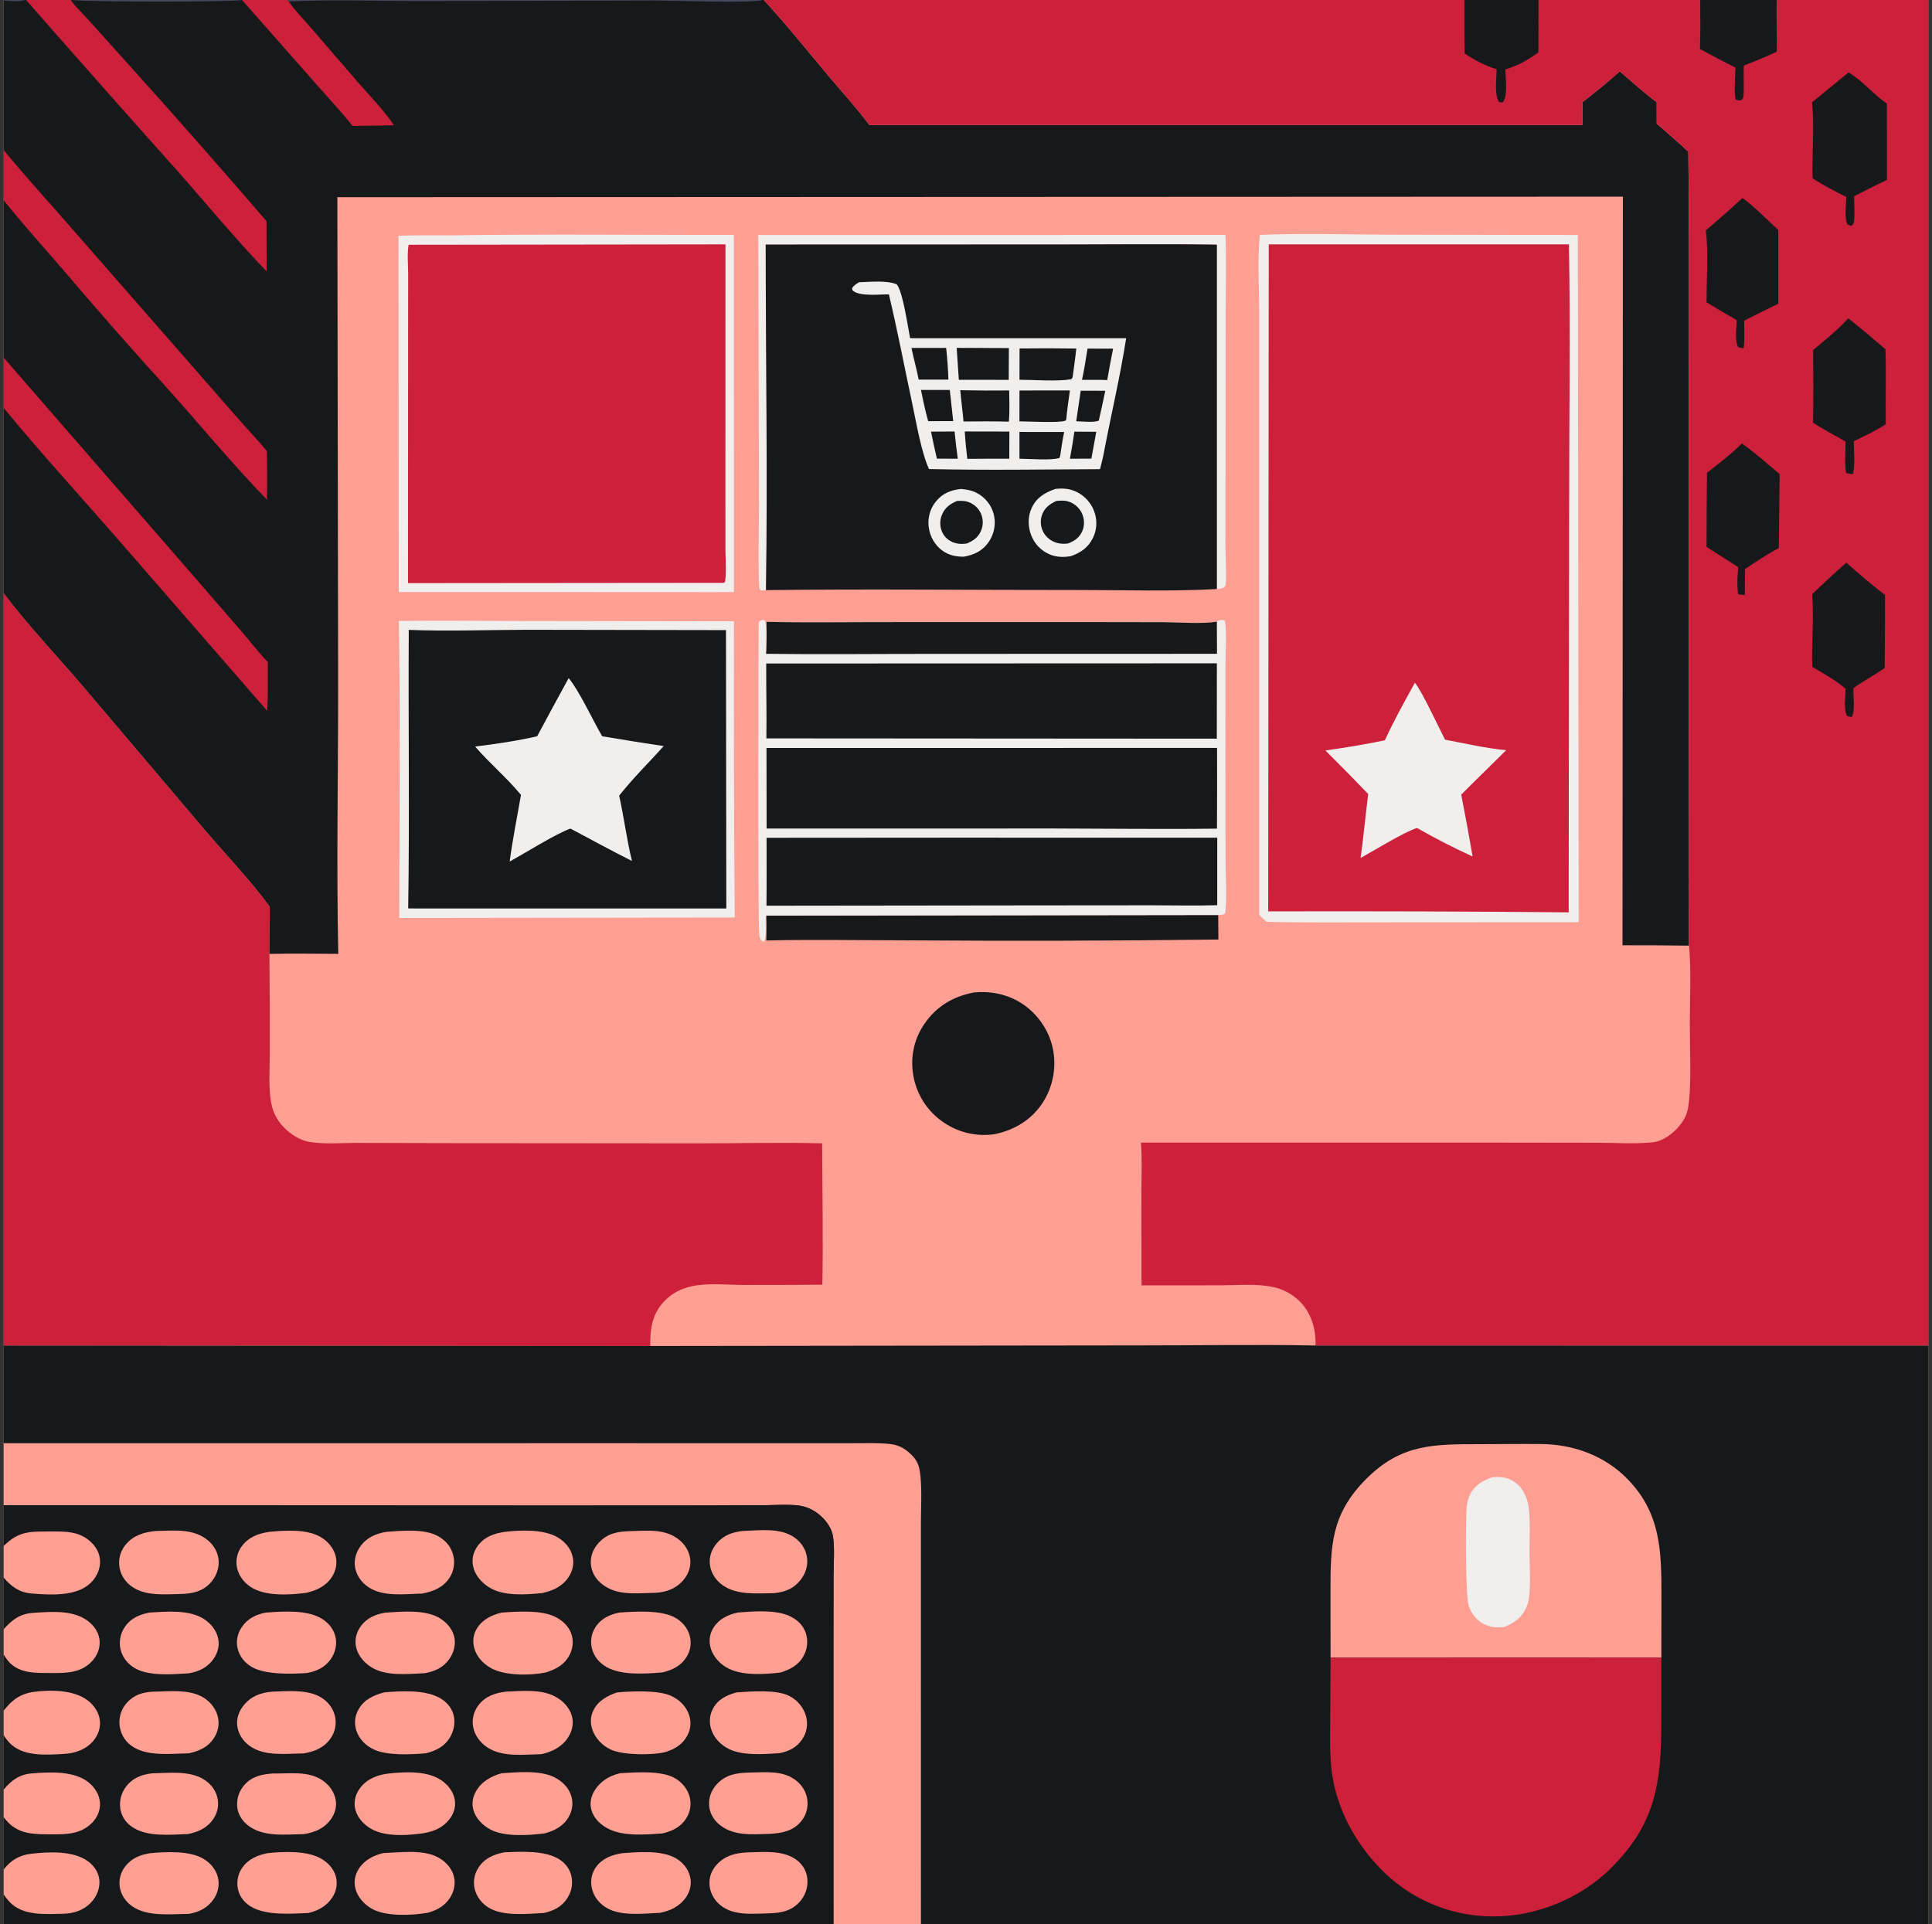
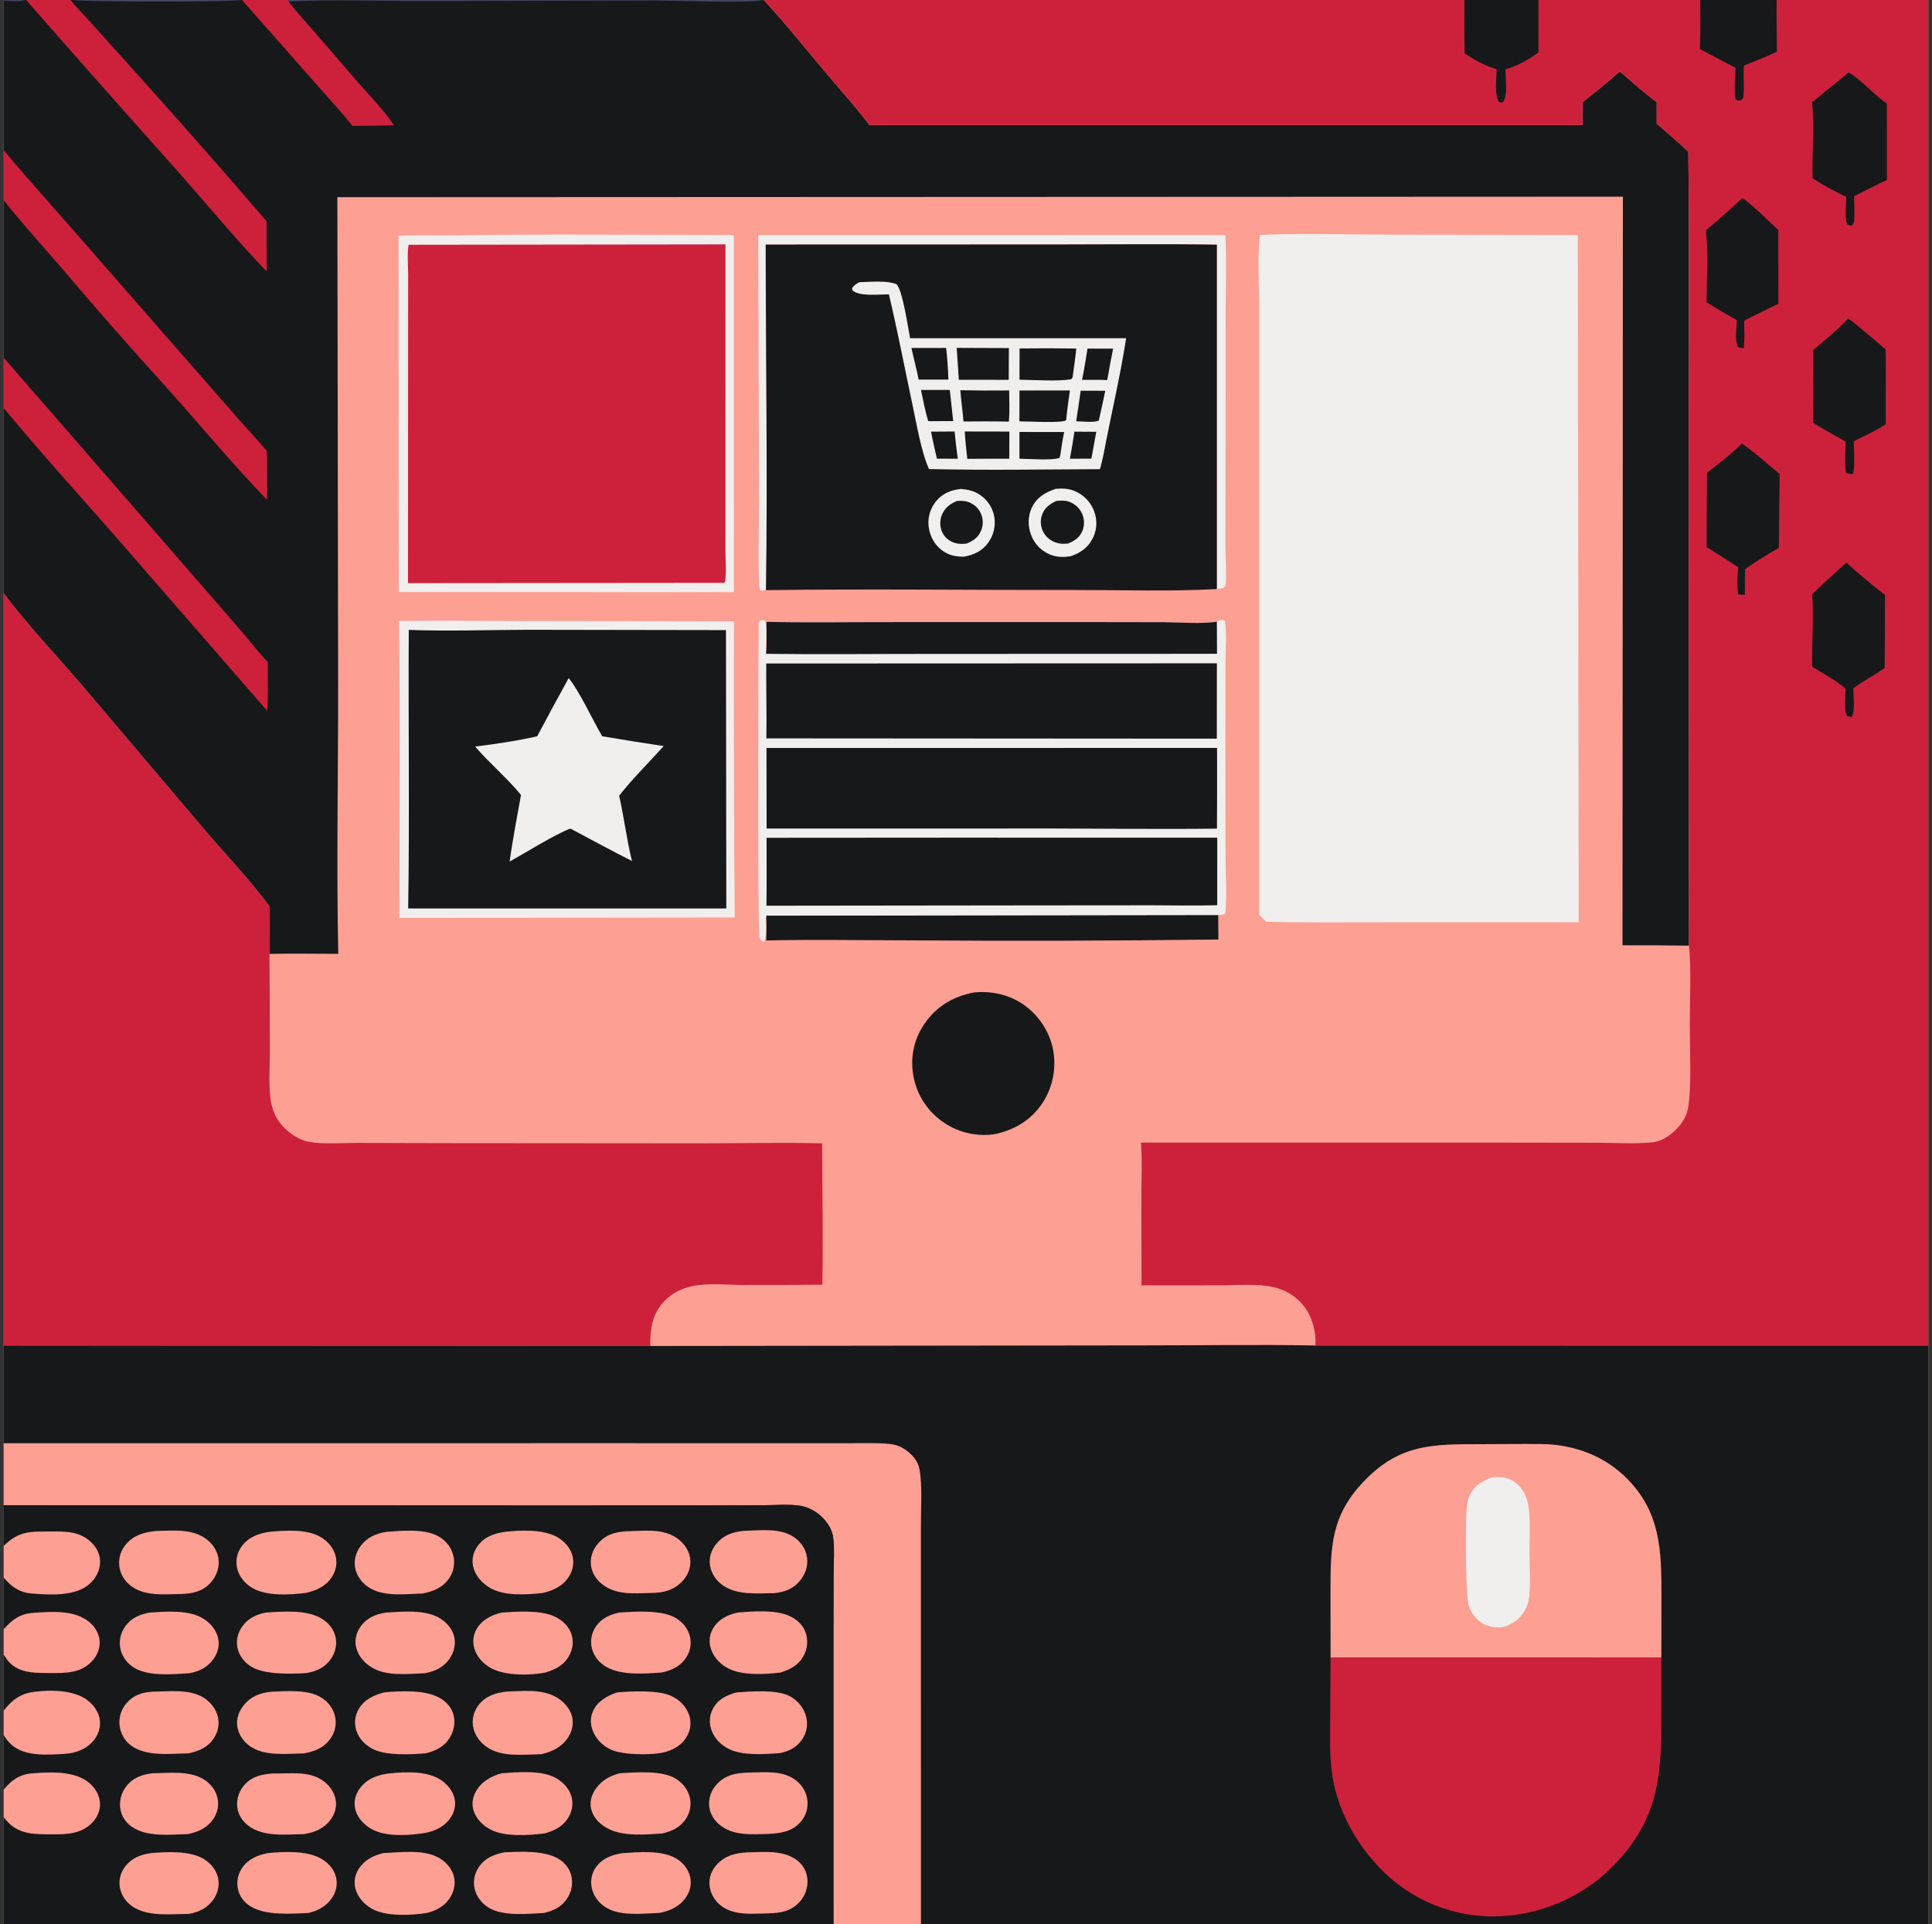
<svg xmlns="http://www.w3.org/2000/svg" width="261" height="260" viewBox="0 0 261 260" fill="none">
  <rect x="0" y="0" width="261" height="260" fill="#333333" stroke="none" />
  <g clip-path="url(#clip0_535_1247)">
    <path d="M0.5 0H3.379H3.528H9.536H9.773H32.591H32.693H38.817H103.039H103.187H197.828H207.837H229.686H240.007H260.5V181.804V260H124.412H112.597H0.5V255.965V252.585V245.523V241.792V234.456V231.134V223.561V220.123V213.151V208.879V203.379V195.001V181.797V80.154V55.122V48.331V27.061V20.291V0.08V0Z" fill="#FE9F94" />
    <path d="M102.437 31.754L165.543 31.745C165.703 35.221 165.581 38.74 165.574 42.221L165.558 60.711L165.547 73.812C165.544 75.314 165.718 77.406 165.594 78.832C165.581 78.987 165.534 79.099 165.478 79.242C165.132 79.549 164.839 79.519 164.389 79.586L164.391 33.058C157.341 32.945 150.278 33.031 143.227 33.032L103.44 33.044C103.452 48.6 103.708 64.181 103.479 79.734C103.258 79.767 103.047 79.773 102.824 79.779L102.623 79.588C102.369 78.812 102.545 69.579 102.541 68.018L102.437 31.754Z" fill="#F1EEEE" />
    <path d="M103.511 123.71L164.573 123.628L164.595 126.94C150.651 127.116 136.706 127.154 122.761 127.053C116.353 127.045 109.932 126.92 103.525 127.069C103.537 125.956 103.597 124.82 103.511 123.71Z" fill="#17181A" />
    <path d="M131.581 134.089C133.824 133.884 136.019 134.308 137.94 135.516C140.05 136.843 141.659 139.088 142.199 141.526C142.234 141.684 142.265 141.842 142.292 142.002C142.32 142.161 142.343 142.321 142.362 142.481C142.381 142.642 142.397 142.803 142.408 142.964C142.419 143.125 142.427 143.286 142.43 143.448C142.434 143.61 142.433 143.771 142.429 143.933C142.424 144.094 142.416 144.256 142.403 144.417C142.391 144.578 142.374 144.739 142.354 144.899C142.333 145.06 142.309 145.219 142.281 145.378C142.252 145.537 142.22 145.696 142.184 145.853C142.148 146.011 142.108 146.168 142.064 146.323C142.02 146.479 141.973 146.633 141.921 146.786C141.87 146.94 141.815 147.092 141.756 147.242C141.697 147.392 141.634 147.541 141.568 147.689C141.502 147.836 141.432 147.982 141.358 148.126C141.285 148.27 141.208 148.412 141.128 148.552C141.047 148.693 140.963 148.831 140.876 148.967C139.363 151.288 137.095 152.66 134.422 153.231C134.275 153.254 134.128 153.273 133.98 153.289C133.833 153.305 133.685 153.317 133.536 153.326C133.388 153.335 133.24 153.34 133.092 153.343C132.943 153.345 132.795 153.344 132.646 153.339C132.498 153.334 132.35 153.326 132.202 153.315C132.054 153.303 131.906 153.289 131.759 153.27C131.612 153.252 131.465 153.231 131.319 153.206C131.172 153.181 131.027 153.152 130.882 153.121C130.737 153.089 130.593 153.054 130.449 153.016C130.306 152.978 130.163 152.936 130.022 152.891C129.88 152.847 129.74 152.798 129.6 152.747C129.461 152.696 129.323 152.642 129.186 152.584C129.049 152.527 128.914 152.466 128.78 152.402C128.646 152.338 128.514 152.271 128.383 152.202C128.252 152.132 128.122 152.059 127.995 151.983C127.867 151.907 127.741 151.829 127.617 151.747C127.485 151.661 127.354 151.572 127.226 151.479C127.098 151.387 126.972 151.291 126.849 151.192C126.725 151.093 126.604 150.992 126.486 150.887C126.367 150.782 126.251 150.674 126.138 150.564C126.025 150.454 125.915 150.34 125.807 150.224C125.7 150.109 125.595 149.99 125.493 149.869C125.392 149.748 125.293 149.624 125.197 149.498C125.102 149.373 125.009 149.244 124.92 149.114C124.831 148.983 124.745 148.85 124.662 148.716C124.58 148.581 124.5 148.444 124.424 148.305C124.348 148.167 124.276 148.026 124.207 147.884C124.138 147.742 124.073 147.598 124.011 147.452C123.949 147.307 123.891 147.16 123.836 147.011C123.781 146.863 123.731 146.713 123.683 146.563C123.636 146.412 123.593 146.26 123.553 146.107C123.513 145.954 123.477 145.8 123.445 145.645C122.921 143.108 123.377 140.577 124.824 138.422C126.463 135.98 128.729 134.641 131.581 134.089Z" fill="#17181A" />
    <path d="M53.891 83.9C59.412 83.818 64.947 83.903 70.469 83.907L99.152 83.947C99.119 97.288 99.154 110.627 99.255 123.967L53.939 124.026C53.954 110.656 54.085 97.267 53.891 83.9Z" fill="#F1EEEE" />
    <path d="M55.221 85.107C60.52 85.306 65.888 85.106 71.196 85.091L98.074 85.135L98.12 122.748L55.145 122.743C55.339 110.203 55.148 97.648 55.221 85.107Z" fill="#17181A" />
    <path d="M76.825 91.621C78.259 93.348 80.105 97.356 81.35 99.478C84.117 99.948 86.888 100.39 89.664 100.803C87.671 103.021 85.486 105.167 83.643 107.506C84.303 110.435 84.653 113.401 85.376 116.328C82.569 114.925 79.832 113.417 77.059 111.95C74.981 112.713 70.981 115.235 68.853 116.404C69.255 113.395 69.857 110.393 70.382 107.402C68.488 105.095 66.149 103.141 64.189 100.872C66.986 100.517 69.82 100.114 72.568 99.477C73.971 96.85 75.39 94.231 76.825 91.621Z" fill="#F1EEEE" />
    <path d="M60.837 31.803C73.594 31.607 86.378 31.744 99.138 31.748L99.146 79.994C96.883 80.022 94.619 79.999 92.357 79.997L53.872 79.99L53.835 31.854C56.161 31.762 58.508 31.813 60.837 31.803Z" fill="#F1EEEE" />
    <path d="M55.2 33.072L98.005 33.019L97.999 65.039L98.001 74.211C98.001 75.642 98.159 77.224 97.948 78.63L97.759 78.75L55.118 78.788L55.133 45.133L55.141 37.071C55.137 35.803 54.984 34.315 55.2 33.072Z" fill="#CD213B" />
    <path d="M164.391 84C164.67 83.763 164.852 83.796 165.211 83.758L165.469 83.871C165.762 85.601 165.561 87.626 165.555 89.386L165.544 99.774L165.557 115.786C165.559 118.266 165.79 120.984 165.516 123.433C165.217 123.624 164.914 123.61 164.572 123.628L103.51 123.71C103.302 124.837 103.665 126.101 103.236 127.199L103.058 127.229C102.741 127.003 102.647 126.772 102.583 126.387C102.35 124.983 102.466 84.232 102.493 84.143C102.526 84.033 102.623 83.954 102.688 83.86C103.011 83.773 103.051 83.745 103.361 83.856C103.717 85.19 103.387 86.795 103.481 88.183L103.493 88.34C103.623 86.918 103.545 85.445 103.543 84.017C108.526 84.134 113.524 84.054 118.508 84.053L145.037 84.046L157.338 84.065C159.612 84.081 162.151 84.323 164.391 84Z" fill="#F1EEEE" />
    <path d="M103.544 84.017C108.526 84.134 113.524 84.054 118.509 84.053L145.037 84.046L157.338 84.064C159.612 84.081 162.152 84.323 164.391 84L164.409 88.338L125.33 88.35C118.054 88.349 110.768 88.433 103.493 88.34C103.623 86.918 103.545 85.445 103.544 84.017Z" fill="#17181A" />
    <path d="M128.644 113.179L164.442 113.185L164.438 122.306C161.504 122.391 158.551 122.319 155.615 122.316L139.927 122.329L103.545 122.372C103.581 119.315 103.555 116.254 103.559 113.196L128.644 113.179Z" fill="#17181A" />
    <path d="M103.514 89.647L164.393 89.624L164.383 99.803L103.533 99.764C103.583 96.394 103.496 93.018 103.514 89.647Z" fill="#17181A" />
    <path d="M103.548 101.061L164.416 101.053C164.43 104.688 164.425 108.324 164.403 111.959C157.067 112.05 149.719 111.952 142.382 111.94L103.564 111.947L103.548 101.061Z" fill="#17181A" />
    <path d="M103.439 33.044L143.226 33.032C150.278 33.031 157.34 32.945 164.39 33.058L164.389 79.586C158.294 79.936 151.581 79.709 145.429 79.716C131.451 79.73 117.454 79.553 103.479 79.734C103.708 64.181 103.452 48.6 103.439 33.044Z" fill="#17181A" />
    <path d="M129.818 66.061C130.766 66.148 131.567 66.311 132.377 66.855C132.44 66.897 132.503 66.941 132.564 66.987C132.625 67.032 132.685 67.079 132.744 67.128C132.803 67.176 132.861 67.226 132.917 67.278C132.974 67.329 133.029 67.382 133.082 67.436C133.136 67.491 133.188 67.546 133.239 67.603C133.29 67.66 133.34 67.719 133.388 67.778C133.436 67.837 133.482 67.898 133.527 67.96C133.572 68.022 133.615 68.085 133.657 68.148C133.698 68.212 133.738 68.277 133.777 68.343C133.815 68.409 133.852 68.476 133.887 68.544C133.922 68.612 133.955 68.681 133.987 68.75C134.018 68.82 134.048 68.89 134.076 68.961C134.104 69.032 134.13 69.104 134.154 69.177C134.179 69.249 134.201 69.322 134.222 69.395C134.243 69.469 134.261 69.543 134.278 69.618C134.295 69.692 134.31 69.767 134.323 69.842C134.348 69.993 134.365 70.144 134.375 70.296C134.385 70.448 134.387 70.6 134.382 70.753C134.377 70.905 134.364 71.057 134.344 71.208C134.324 71.359 134.297 71.509 134.262 71.657C134.227 71.806 134.185 71.952 134.136 72.096C134.087 72.241 134.031 72.382 133.968 72.521C133.904 72.66 133.835 72.795 133.758 72.927C133.682 73.059 133.599 73.187 133.51 73.311C132.684 74.463 131.551 74.982 130.188 75.219C129.101 75.216 128.171 75.027 127.275 74.369C126.276 73.635 125.631 72.475 125.469 71.252C125.458 71.176 125.449 71.1 125.442 71.024C125.435 70.948 125.43 70.872 125.427 70.795C125.424 70.719 125.423 70.642 125.424 70.566C125.425 70.489 125.428 70.413 125.432 70.337C125.437 70.26 125.444 70.184 125.453 70.108C125.461 70.032 125.471 69.956 125.484 69.881C125.496 69.805 125.51 69.73 125.527 69.655C125.543 69.58 125.561 69.506 125.581 69.432C125.601 69.358 125.623 69.285 125.646 69.212C125.67 69.139 125.695 69.067 125.722 68.996C125.75 68.924 125.779 68.853 125.81 68.784C125.841 68.713 125.873 68.644 125.908 68.576C125.942 68.508 125.978 68.44 126.015 68.374C126.053 68.307 126.093 68.241 126.134 68.177C126.175 68.112 126.217 68.049 126.262 67.986C126.306 67.924 126.352 67.863 126.399 67.803C127.287 66.676 128.434 66.209 129.818 66.061Z" fill="#F1EEEE" />
    <path d="M129.282 67.685C129.835 67.662 130.34 67.642 130.865 67.845C131.614 68.135 132.221 68.679 132.533 69.427C132.571 69.516 132.604 69.607 132.632 69.699C132.661 69.792 132.685 69.886 132.704 69.981C132.724 70.076 132.739 70.171 132.748 70.268C132.758 70.364 132.763 70.461 132.764 70.558C132.764 70.655 132.759 70.751 132.75 70.848C132.741 70.945 132.726 71.04 132.708 71.135C132.689 71.231 132.665 71.325 132.637 71.417C132.609 71.51 132.576 71.601 132.539 71.69C132.155 72.614 131.507 73.048 130.62 73.433C130.076 73.514 129.536 73.52 129.004 73.36C128.273 73.14 127.666 72.664 127.321 71.977C127.276 71.885 127.236 71.791 127.201 71.694C127.166 71.598 127.135 71.5 127.11 71.4C127.086 71.3 127.066 71.2 127.052 71.098C127.037 70.997 127.028 70.894 127.024 70.792C127.021 70.689 127.022 70.587 127.03 70.484C127.037 70.382 127.049 70.28 127.067 70.179C127.085 70.078 127.108 69.978 127.136 69.879C127.165 69.78 127.198 69.683 127.236 69.588C127.629 68.607 128.335 68.084 129.282 67.685Z" fill="#17181A" />
    <path d="M142.616 66.047C143.489 65.975 144.254 65.985 145.085 66.307C145.161 66.337 145.236 66.369 145.31 66.403C145.385 66.436 145.458 66.472 145.531 66.509C145.603 66.547 145.675 66.586 145.745 66.627C145.816 66.668 145.885 66.711 145.954 66.756C146.022 66.801 146.089 66.847 146.155 66.895C146.221 66.944 146.286 66.993 146.349 67.045C146.413 67.096 146.475 67.149 146.535 67.204C146.596 67.259 146.655 67.315 146.713 67.373C146.771 67.43 146.827 67.489 146.882 67.55C146.936 67.611 146.99 67.673 147.041 67.736C147.093 67.799 147.143 67.864 147.191 67.93C147.239 67.996 147.286 68.063 147.33 68.131C147.375 68.199 147.418 68.269 147.459 68.339C147.501 68.41 147.54 68.481 147.577 68.554C147.615 68.626 147.651 68.7 147.684 68.774C147.718 68.849 147.75 68.924 147.78 69C147.809 69.074 147.837 69.148 147.862 69.223C147.888 69.298 147.911 69.374 147.933 69.451C147.954 69.527 147.974 69.604 147.992 69.681C148.009 69.759 148.025 69.837 148.038 69.915C148.052 69.993 148.063 70.072 148.072 70.15C148.082 70.229 148.089 70.308 148.094 70.388C148.1 70.467 148.103 70.546 148.104 70.626C148.105 70.705 148.104 70.784 148.101 70.864C148.098 70.943 148.093 71.022 148.086 71.101C148.079 71.18 148.069 71.259 148.058 71.338C148.047 71.416 148.034 71.495 148.018 71.572C148.003 71.65 147.985 71.728 147.966 71.805C147.947 71.882 147.925 71.958 147.902 72.034C147.878 72.11 147.853 72.185 147.826 72.26C147.799 72.334 147.769 72.408 147.738 72.481C147.707 72.554 147.674 72.626 147.639 72.697C147.014 73.972 145.977 74.696 144.666 75.144C143.654 75.316 142.691 75.292 141.735 74.878C141.596 74.816 141.46 74.748 141.328 74.672C141.195 74.597 141.067 74.516 140.943 74.427C140.818 74.339 140.699 74.245 140.584 74.145C140.469 74.045 140.359 73.94 140.255 73.829C140.15 73.718 140.052 73.602 139.959 73.482C139.866 73.361 139.779 73.236 139.699 73.107C139.619 72.977 139.545 72.844 139.478 72.708C139.41 72.571 139.35 72.431 139.297 72.288C138.847 71.112 138.842 69.774 139.375 68.624C140.03 67.207 141.204 66.528 142.616 66.047Z" fill="#F1EEEE" />
    <path d="M142.696 67.685C143.207 67.635 143.754 67.595 144.253 67.736C144.355 67.764 144.454 67.798 144.552 67.838C144.649 67.877 144.745 67.921 144.838 67.97C144.931 68.019 145.021 68.073 145.108 68.132C145.196 68.19 145.28 68.253 145.361 68.321C145.442 68.388 145.519 68.459 145.592 68.535C145.666 68.61 145.735 68.689 145.8 68.772C145.866 68.854 145.926 68.94 145.983 69.029C146.039 69.118 146.09 69.209 146.137 69.304C146.501 70.05 146.548 70.954 146.226 71.724C145.849 72.628 145.195 73.056 144.323 73.423C143.825 73.494 143.34 73.5 142.85 73.369C142.03 73.149 141.316 72.617 140.928 71.853C140.883 71.768 140.844 71.68 140.808 71.591C140.773 71.501 140.742 71.41 140.716 71.317C140.689 71.225 140.668 71.131 140.651 71.036C140.634 70.942 140.622 70.846 140.614 70.75C140.607 70.654 140.604 70.558 140.606 70.462C140.608 70.365 140.615 70.27 140.627 70.174C140.639 70.079 140.655 69.984 140.677 69.89C140.698 69.796 140.724 69.703 140.754 69.612C141.091 68.618 141.787 68.12 142.696 67.685Z" fill="#17181A" />
    <path d="M116.051 38.136C117.539 38.093 119.768 37.85 121.137 38.413C121.96 39.355 122.648 44.169 122.949 45.696L152.134 45.702C151.338 50.852 150.107 55.994 149.135 61.121C148.994 61.888 148.799 62.637 148.605 63.391C140.918 63.427 133.188 63.552 125.505 63.375C124.497 61.235 123.792 57.15 123.275 54.715C122.216 49.739 121.258 44.715 120.084 39.767C118.89 39.767 116.203 40.077 115.258 39.303C115.086 39.163 115.135 39.102 115.123 38.901C115.388 38.536 115.667 38.365 116.051 38.136Z" fill="#F1EEEE" />
    <path d="M145.145 58.321L148.098 58.341L147.439 61.967L144.537 61.982C144.767 60.766 144.97 59.546 145.145 58.321Z" fill="#17181A" />
    <path d="M125.773 58.321L128.957 58.3C129.074 59.53 129.219 60.756 129.392 61.979L126.567 61.971C126.285 60.758 126.02 59.541 125.773 58.321Z" fill="#17181A" />
    <path d="M145.996 52.789L149.314 52.798C149.04 54.146 148.748 55.49 148.438 56.83C147.782 57.132 146.159 56.928 145.389 56.921C145.6 55.545 145.803 54.168 145.996 52.789Z" fill="#17181A" />
    <path d="M146.918 47.1L150.374 47.107C150.089 48.519 149.824 49.935 149.579 51.355C148.449 51.297 147.303 51.329 146.171 51.324C146.48 49.93 146.684 48.508 146.918 47.1Z" fill="#17181A" />
    <path d="M124.414 52.686L128.313 52.688L128.771 56.896L125.391 56.906C124.993 55.511 124.701 54.107 124.414 52.686Z" fill="#17181A" />
    <path d="M123.135 47.014L127.82 47.011C127.974 48.433 128.075 49.86 128.124 51.29L124.106 51.291C123.834 49.86 123.424 48.447 123.135 47.014Z" fill="#17181A" />
    <path d="M137.721 58.362L143.763 58.37C143.539 59.422 143.387 60.48 143.233 61.544L143.128 61.873C142.086 62.239 138.961 61.987 137.723 61.977L137.721 58.362Z" fill="#17181A" />
    <path d="M130.334 58.299L136.361 58.31L136.347 61.982C134.456 61.974 132.566 61.979 130.675 61.996C130.536 60.764 130.4 59.538 130.334 58.299Z" fill="#17181A" />
    <path d="M129.729 52.723C131.93 52.772 134.131 52.784 136.333 52.758C136.339 54.149 136.424 55.589 136.284 56.972C134.246 56.911 132.203 56.94 130.164 56.948C130.044 55.538 129.846 54.135 129.729 52.723Z" fill="#17181A" />
    <path d="M137.725 52.762L144.537 52.756C144.349 54.075 144.161 55.389 144.035 56.715L143.948 56.832C143.228 57.171 138.839 56.933 137.719 56.931L137.725 52.762Z" fill="#17181A" />
    <path d="M129.242 47.002L136.291 47.029L136.272 51.321L129.532 51.315L129.242 47.002Z" fill="#17181A" />
    <path d="M137.737 47.082C140.291 47.05 142.846 47.053 145.4 47.092C145.271 48.377 145.073 49.663 144.906 50.944C144.844 51.12 144.894 51.012 144.712 51.242C142.799 51.563 139.757 51.316 137.726 51.308L137.737 47.082Z" fill="#17181A" />
    <path d="M170.193 31.736C175.883 31.5 181.657 31.683 187.354 31.704L213.153 31.751L213.271 124.6L186.295 124.616C181.231 124.607 176.154 124.676 171.092 124.546L170.1 123.621L170.104 61.144L170.103 41.766C170.102 38.485 169.863 34.991 170.193 31.736Z" fill="#F1EEEE" />
-     <path d="M171.4 33.016L211.952 33.015C212.17 44.837 211.979 56.695 211.98 68.522L211.916 123.267C198.386 123.145 184.856 123.102 171.325 123.14L171.4 33.016Z" fill="#CD213B" />
    <path d="M191.137 92.256C191.945 93.094 194.482 98.513 195.21 99.936C197.934 100.45 200.72 101.108 203.477 101.356C201.46 103.368 199.408 105.34 197.404 107.366C197.946 110.145 198.459 112.93 198.942 115.72C196.432 114.578 193.98 113.323 191.584 111.956L191.387 111.876C189.454 112.545 185.766 114.846 183.805 115.924C184.205 113.053 184.472 110.154 184.833 107.276C182.928 105.294 181 103.335 179.051 101.397C181.745 101.028 184.424 100.57 187.087 100.024C188.294 97.366 189.73 94.812 191.137 92.256Z" fill="#F1EEEE" />
    <path d="M0.5 80.154C3.741 84.449 7.511 88.418 11.013 92.5L27.787 112.279C30.668 115.643 33.804 118.927 36.433 122.484L36.397 128.884C36.44 133.339 36.457 137.794 36.447 142.249C36.454 144.445 36.231 146.99 36.66 149.132C36.925 150.454 37.534 151.537 38.5 152.471C39.387 153.329 40.562 154.08 41.79 154.286C43.806 154.625 46.086 154.42 48.14 154.422L60.008 154.452L94.503 154.479C100.013 154.478 105.56 154.344 111.066 154.478C111.08 160.836 111.222 167.221 111.093 173.576C107.559 173.612 104.025 173.625 100.49 173.614C98.215 173.608 95.585 173.304 93.365 173.806C92.027 174.109 90.813 174.725 89.841 175.705C88.089 177.473 87.821 179.518 87.847 181.859L0.5 181.797V80.154Z" fill="#CD213B" />
    <path d="M0.5 0H3.379H3.528H9.536H9.773H32.591H32.693H38.817H103.039H103.187C106.162 3.23 108.94 6.685 111.759 10.053C113.654 12.317 115.689 14.525 117.454 16.891L213.786 16.89L213.774 13.807C215.502 12.465 217.193 11.097 218.82 9.633C220.454 11.031 222.072 12.528 223.808 13.794L223.815 16.702C225.231 17.963 226.712 19.183 228.083 20.49C228.262 36.353 228.105 52.226 228.134 68.091L228.171 127.769C225.178 127.727 222.184 127.71 219.19 127.718L219.243 26.572L45.575 26.645L45.68 92.923C45.683 104.895 45.446 116.909 45.698 128.876C42.6 128.868 39.494 128.818 36.397 128.884L36.433 122.484C33.804 118.927 30.668 115.643 27.787 112.279L11.013 92.5C7.511 88.418 3.741 84.449 0.5 80.154V55.122V48.331V27.061V20.291V0.08V0Z" fill="#17181A" />
    <path d="M0.5 0H3.379C2.514 0.281 1.403 0.127 0.5 0.08V0Z" fill="#434861" />
    <path d="M9.773 0H32.591C31.645 0.294 11.457 0.273 9.773 0Z" fill="#434861" />
    <path d="M38.817 0H103.039C101.652 0.469 90.886 0.071 88.553 0.065L57.243 0.143C51.256 0.15 44.959 -0.101 39.007 0.198L38.817 0Z" fill="#434861" />
    <path d="M32.693 0H38.817L39.007 0.198C39.862 1.457 41.033 2.632 42.028 3.79L48.44 11.216C50.07 13.072 51.829 14.866 53.215 16.916C51.354 16.984 49.488 16.985 47.627 17.01C46.26 15.283 44.726 13.651 43.276 11.993L32.693 0Z" fill="#CD213B" />
    <path d="M3.528 0H9.536C10.229 0.944 11.158 1.804 11.939 2.683L17.837 9.242C23.973 16.054 30.029 22.936 36.006 29.887L36.015 36.667C31.877 32.356 28.066 27.733 24.114 23.252C17.212 15.537 10.35 7.786 3.528 0Z" fill="#CD213B" />
    <path d="M0.5 48.331L25.651 77.261L32.745 85.443C33.881 86.762 34.965 88.204 36.175 89.448C36.177 91.646 36.223 93.858 36.103 96.052L15.44 72.296C10.441 66.6 5.323 60.969 0.5 55.122V48.331Z" fill="#CD213B" />
    <path d="M0.5 20.291C3.511 23.929 6.707 27.438 9.812 30.998L31.594 55.91C33.06 57.605 34.614 59.226 36.056 60.941C36.064 63.127 36.121 65.327 36.056 67.512C31.356 62.649 27.015 57.387 22.498 52.35C17.694 47.067 12.982 41.704 8.363 36.26C5.724 33.211 3.016 30.213 0.5 27.061V20.291Z" fill="#CD213B" />
    <path d="M103.187 0H197.828H207.837H229.686H240.007H260.5V181.804L177.712 181.795C177.716 181.65 177.72 181.505 177.719 181.36C177.712 179.282 177.014 177.214 175.497 175.745C175.378 175.631 175.255 175.522 175.129 175.417C175.002 175.312 174.872 175.211 174.739 175.115C174.606 175.019 174.47 174.927 174.33 174.84C174.191 174.753 174.049 174.671 173.903 174.594C173.759 174.516 173.611 174.444 173.461 174.376C173.311 174.309 173.159 174.247 173.005 174.19C172.851 174.132 172.695 174.081 172.538 174.034C172.38 173.987 172.221 173.946 172.061 173.911C169.863 173.406 167.275 173.658 165.023 173.661L154.214 173.668L154.194 161.35C154.199 159.04 154.319 156.679 154.136 154.38L200.937 154.38L215.715 154.399C218.161 154.402 220.743 154.584 223.168 154.35C224.674 154.205 226.05 153.15 226.971 151.995C227.54 151.281 227.901 150.539 228.055 149.639C228.541 146.79 228.276 141.548 228.28 138.516C228.283 135.326 228.488 130.774 228.171 127.769L228.134 68.091C228.105 52.226 228.262 36.353 228.082 20.49C226.712 19.183 225.23 17.963 223.815 16.702L223.808 13.794C222.072 12.528 220.453 11.031 218.82 9.633C217.193 11.097 215.502 12.465 213.774 13.807L213.786 16.89L117.454 16.891C115.689 14.525 113.654 12.317 111.759 10.053C108.94 6.685 106.161 3.23 103.187 0Z" fill="#CD213B" />
    <path d="M229.686 0H240.007C239.985 2.325 240.03 4.654 240.045 6.979C238.588 7.676 237.088 8.263 235.589 8.863C235.495 10.207 235.627 11.555 235.539 12.884C235.515 13.257 235.483 13.286 235.23 13.533C234.855 13.585 234.802 13.595 234.46 13.441C234.234 12.101 234.421 10.512 234.451 9.144C232.836 8.326 231.234 7.485 229.645 6.62C229.737 4.42 229.685 2.202 229.686 0Z" fill="#17181A" />
    <path d="M197.828 0H207.837L207.832 7.076C206.419 8.12 205.052 8.858 203.373 9.381C203.37 10.526 203.731 12.926 203.044 13.797C202.744 13.874 202.756 13.886 202.484 13.741C201.854 12.736 202.174 10.561 202.185 9.348C200.594 8.888 199.251 8.13 197.866 7.238C197.799 4.828 197.832 2.411 197.828 0Z" fill="#17181A" />
    <path d="M235.381 26.762C236.386 27.333 239.196 30.124 240.234 31.075L240.241 41.031C238.694 41.782 237.154 42.547 235.62 43.325C235.626 44.548 235.723 45.851 235.553 47.061C235.291 47.034 235.071 47 234.822 46.911C234.311 46.061 234.615 44.249 234.619 43.248C233.241 42.478 231.881 41.677 230.538 40.845C230.545 37.922 230.798 33.918 230.453 31.116C232.128 29.701 233.77 28.249 235.381 26.762Z" fill="#17181A" />
    <path d="M235.318 59.917C237.091 61.154 238.749 62.67 240.418 64.047L240.307 74.05C238.725 74.884 237.221 75.888 235.744 76.894L235.714 80.375C235.373 80.381 235.133 80.381 234.804 80.273C234.644 79.144 234.707 77.779 234.825 76.645C233.42 75.695 231.955 74.828 230.543 73.885C230.545 70.549 230.564 67.213 230.601 63.877C232.193 62.634 233.891 61.344 235.318 59.917Z" fill="#17181A" />
    <path d="M249.687 43.003C251.409 44.33 253.051 45.801 254.721 47.195C254.815 50.566 254.708 53.949 254.754 57.323C253.4 58.215 251.887 58.898 250.434 59.617C250.436 60.731 250.645 63.114 250.3 64.073C249.971 64.044 249.704 64.003 249.386 63.903C249.183 62.551 249.317 61.041 249.324 59.668C247.863 58.805 246.352 58.046 244.93 57.115C244.994 53.849 244.974 50.566 244.935 47.299C246.576 45.929 248.244 44.588 249.687 43.003Z" fill="#17181A" />
    <path d="M249.428 76.017C251.113 77.542 252.855 79 254.652 80.39C254.656 83.677 254.641 86.964 254.609 90.25C253.243 91.238 251.722 91.983 250.374 92.995C250.354 93.93 250.657 96.197 250.131 96.9C249.927 96.855 249.728 96.796 249.527 96.739C249.041 95.959 249.32 93.986 249.327 93.052C247.993 91.906 246.327 91.006 244.825 90.094C244.714 86.851 245.069 83.508 244.805 80.289C246.316 78.832 247.857 77.408 249.428 76.017Z" fill="#17181A" />
    <path d="M249.725 9.786C251.601 10.871 253.077 12.768 254.907 13.988L254.914 24.317C253.414 25.003 251.945 25.778 250.47 26.52C250.488 27.55 250.566 28.63 250.492 29.657C250.459 30.12 250.44 30.221 250.093 30.537L249.589 30.331C249.135 29.625 249.409 27.482 249.418 26.612C247.869 25.84 246.319 25.038 244.866 24.096C244.774 20.713 245.129 17.178 244.797 13.822L249.725 9.786Z" fill="#17181A" />
    <path d="M87.847 181.859L154.442 181.779C162.191 181.784 169.967 181.642 177.713 181.795L260.5 181.804V260H124.412H112.597H0.5V255.965V252.585V245.523V241.792V234.456V231.134V223.561V220.123V213.151V208.879V203.379V195.001V181.797L87.847 181.859Z" fill="#17181A" />
    <path d="M179.749 223.968L179.741 215.236C179.733 208.892 179.771 204.608 184.602 199.786C189.313 195.084 193.698 195.132 199.897 195.124C202.663 195.121 205.433 195.082 208.198 195.106C212.593 195.145 216.813 196.69 219.905 199.879C224.354 204.466 224.454 209.563 224.449 215.555L224.435 223.952L179.749 223.968Z" fill="#FE9F94" />
    <path d="M201.686 199.587C202.45 199.532 203.197 199.556 203.914 199.851C204.972 200.288 205.701 201.152 206.126 202.198C206.381 202.827 206.51 203.485 206.57 204.157C206.731 205.969 206.614 207.842 206.621 209.662C206.629 211.59 206.773 213.604 206.595 215.52C206.541 216.103 206.436 216.664 206.195 217.2C205.579 218.571 204.578 219.268 203.235 219.815C202.357 219.942 201.505 219.881 200.679 219.533C199.598 219.077 198.803 218.079 198.426 216.988C197.952 215.621 197.977 205.263 198.143 203.587C198.204 202.972 198.346 202.379 198.639 201.832C199.287 200.625 200.41 199.965 201.686 199.587Z" fill="#F1EEEE" />
    <path d="M179.748 223.968L224.435 223.952L224.433 232.804C224.424 240.957 223.65 246.43 217.59 252.448C213.498 256.511 207.48 258.959 201.719 258.931C201.544 258.931 201.369 258.929 201.194 258.926C201.019 258.921 200.845 258.914 200.67 258.906C200.495 258.897 200.321 258.886 200.146 258.873C199.972 258.861 199.797 258.846 199.623 258.829C199.449 258.813 199.275 258.793 199.102 258.771C198.928 258.749 198.755 258.725 198.582 258.7C198.409 258.675 198.236 258.647 198.064 258.616C197.892 258.586 197.72 258.554 197.548 258.52C197.376 258.484 197.205 258.448 197.035 258.411C196.864 258.372 196.694 258.331 196.524 258.289C196.355 258.245 196.186 258.199 196.017 258.152C195.849 258.106 195.681 258.057 195.514 258.004C195.346 257.954 195.18 257.9 195.014 257.844C194.848 257.79 194.683 257.733 194.518 257.674C194.353 257.615 194.19 257.553 194.027 257.489C193.864 257.425 193.702 257.359 193.54 257.293C193.379 257.226 193.218 257.155 193.059 257.083C192.899 257.012 192.74 256.939 192.582 256.864C192.425 256.788 192.268 256.71 192.112 256.631C191.956 256.551 191.801 256.47 191.647 256.387C191.493 256.304 191.34 256.219 191.189 256.133C191.037 256.045 190.886 255.956 190.737 255.866C190.587 255.775 190.439 255.682 190.292 255.587C190.144 255.492 189.998 255.396 189.853 255.298C189.708 255.199 189.565 255.1 189.422 254.998C189.28 254.896 189.139 254.793 188.999 254.688C188.859 254.583 188.721 254.477 188.583 254.368C188.446 254.26 188.311 254.15 188.176 254.038C188.042 253.926 187.909 253.812 187.777 253.697C187.645 253.582 187.515 253.465 187.387 253.347C187.258 253.228 187.131 253.108 187.005 252.986C186.879 252.865 186.755 252.742 186.632 252.617C182.998 248.949 180.446 244.158 179.867 238.997C179.623 236.818 179.695 234.612 179.705 232.423L179.748 223.968Z" fill="#CD213B" />
    <path d="M0.5 195.001L82.604 194.994L107.562 195.001L115.311 194.995C116.951 194.995 118.618 194.928 120.251 195.102C121.468 195.231 122.361 195.781 123.215 196.645C124.055 197.495 124.242 198.34 124.352 199.491C124.551 201.587 124.409 203.809 124.409 205.918L124.408 218.582L124.412 260H112.597L112.592 223.514L112.604 212.94C112.606 211.235 112.78 209.309 112.535 207.63C112.399 206.69 111.86 205.83 111.215 205.152C110.27 204.161 109.06 203.521 107.695 203.39C106.311 203.256 104.871 203.352 103.483 203.37L97.343 203.401L74.766 203.412L0.5 203.379V195.001Z" fill="#FE9F94" />
    <path d="M0.5 203.379L74.766 203.412L97.343 203.402L103.483 203.37C104.871 203.352 106.311 203.256 107.695 203.39C109.06 203.521 110.27 204.161 111.215 205.152C111.86 205.83 112.399 206.69 112.535 207.63C112.78 209.309 112.606 211.235 112.604 212.94L112.592 223.514L112.597 260H0.5V255.965V252.585V245.523V241.792V234.456V231.134V223.561V220.123V213.151V208.879V203.379Z" fill="#17181A" />
-     <path d="M0.5 252.585C1.502 251.318 2.601 250.652 4.23 250.465C6.611 250.19 10.025 250.011 12.011 251.58C12.794 252.198 13.338 253.044 13.425 254.051C13.519 255.13 13.073 256.202 12.351 256.989C11.31 258.124 9.945 258.548 8.446 258.576C6.102 258.616 3.191 258.865 1.399 257.075C1.057 256.735 0.768 256.367 0.5 255.965V252.585Z" fill="#FE9F94" />
    <path d="M0.5 220.123C1.673 218.81 2.708 218.032 4.537 217.912C7.012 217.75 10.123 217.479 12.125 219.214C12.89 219.877 13.423 220.782 13.464 221.81C13.504 222.825 13.069 223.791 12.37 224.514C10.881 226.055 8.888 226.061 6.906 226.046C4.913 226.032 2.709 226.154 1.228 224.565C0.948 224.264 0.723 223.905 0.5 223.561V220.123Z" fill="#FE9F94" />
    <path d="M99.665 217.873C101.748 217.705 104.739 217.465 106.647 218.338C107.652 218.796 108.492 219.559 108.85 220.624C108.891 220.748 108.926 220.873 108.954 221.001C108.982 221.128 109.004 221.257 109.02 221.386C109.035 221.516 109.044 221.646 109.046 221.776C109.048 221.907 109.044 222.037 109.033 222.167C109.022 222.297 109.005 222.427 108.98 222.555C108.957 222.683 108.926 222.81 108.89 222.935C108.853 223.061 108.81 223.184 108.761 223.305C108.712 223.426 108.657 223.544 108.596 223.659C107.898 224.984 106.796 225.543 105.441 225.981C103.217 226.237 100.073 226.452 98.108 225.272C97.071 224.65 96.21 223.645 95.948 222.444C95.923 222.336 95.904 222.227 95.891 222.117C95.877 222.007 95.869 221.897 95.866 221.786C95.864 221.676 95.866 221.565 95.875 221.455C95.883 221.345 95.897 221.235 95.916 221.126C95.936 221.017 95.961 220.909 95.991 220.803C96.021 220.697 96.056 220.592 96.097 220.489C96.138 220.386 96.183 220.285 96.234 220.187C96.285 220.088 96.34 219.993 96.4 219.9C97.148 218.724 98.348 218.158 99.665 217.873Z" fill="#FE9F94" />
    <path d="M0.5 241.792C1.543 240.54 2.617 239.743 4.301 239.607C6.76 239.41 10.165 239.224 12.116 240.947C12.905 241.644 13.468 242.587 13.51 243.657C13.548 244.633 13.139 245.562 12.466 246.257C10.944 247.831 8.93 247.858 6.902 247.841C4.782 247.824 2.732 247.887 1.119 246.249C0.894 246.02 0.694 245.778 0.5 245.523V241.792Z" fill="#FE9F94" />
    <path d="M36.157 250.382C38.269 250.164 41.307 250.035 43.208 251.032C44.2 251.552 45.037 252.385 45.353 253.482C45.629 254.439 45.471 255.435 44.949 256.278C44.188 257.509 43.012 258.154 41.647 258.471C39.294 258.563 35.928 258.852 33.856 257.578C32.978 257.039 32.351 256.237 32.142 255.219C32.117 255.097 32.097 254.974 32.084 254.851C32.071 254.726 32.064 254.601 32.063 254.478C32.062 254.352 32.068 254.228 32.08 254.104C32.092 253.979 32.11 253.856 32.135 253.734C32.16 253.612 32.19 253.491 32.227 253.372C32.264 253.253 32.307 253.136 32.356 253.021C32.405 252.906 32.459 252.794 32.52 252.685C32.58 252.576 32.645 252.47 32.716 252.368C33.552 251.162 34.778 250.665 36.157 250.382Z" fill="#FE9F94" />
    <path d="M99.524 228.66C101.487 228.534 104.953 228.246 106.685 229.171C107.772 229.751 108.61 230.766 108.911 231.967C108.943 232.095 108.968 232.224 108.987 232.355C109.005 232.486 109.016 232.617 109.021 232.749C109.025 232.881 109.023 233.013 109.014 233.144C109.005 233.276 108.989 233.407 108.966 233.537C108.943 233.667 108.913 233.795 108.877 233.922C108.84 234.049 108.797 234.174 108.748 234.296C108.698 234.418 108.643 234.538 108.581 234.655C108.519 234.771 108.451 234.884 108.377 234.994C107.635 236.111 106.605 236.602 105.338 236.873C103.275 237.008 100.376 237.248 98.49 236.321C97.395 235.782 96.465 234.847 96.084 233.67C95.777 232.72 95.847 231.716 96.327 230.836C97.021 229.565 98.191 229.019 99.524 228.66Z" fill="#FE9F94" />
    <path d="M36.873 239.616C39.092 239.668 41.628 239.223 43.57 240.551C44.475 241.17 45.163 242.108 45.352 243.201C45.509 244.113 45.254 245.016 44.726 245.766C43.818 247.054 42.531 247.58 41.03 247.813C38.562 247.849 35.535 248.25 33.474 246.611C32.688 245.986 32.149 245.125 32.046 244.116C32.033 243.983 32.028 243.849 32.029 243.714C32.03 243.58 32.038 243.447 32.054 243.313C32.069 243.18 32.091 243.048 32.12 242.917C32.149 242.786 32.184 242.657 32.227 242.529C32.269 242.402 32.317 242.277 32.373 242.155C32.428 242.033 32.489 241.914 32.557 241.798C32.624 241.682 32.698 241.57 32.777 241.462C32.856 241.353 32.941 241.249 33.031 241.15C34.079 239.983 35.389 239.729 36.873 239.616Z" fill="#FE9F94" />
    <path d="M20.512 239.6C22.719 239.561 25.502 239.197 27.474 240.385C28.436 240.965 29.141 241.84 29.383 242.948C29.598 243.932 29.392 244.916 28.829 245.747C27.992 246.984 26.802 247.516 25.394 247.805C23.009 247.876 19.864 248.247 17.806 246.816C16.991 246.249 16.431 245.423 16.264 244.439C16.242 244.305 16.227 244.171 16.219 244.036C16.211 243.901 16.21 243.767 16.216 243.632C16.221 243.497 16.234 243.362 16.254 243.229C16.273 243.095 16.3 242.963 16.333 242.832C16.366 242.701 16.406 242.572 16.452 242.445C16.499 242.318 16.551 242.194 16.61 242.073C16.67 241.951 16.735 241.833 16.806 241.718C16.877 241.603 16.954 241.493 17.037 241.386C17.93 240.21 19.104 239.78 20.512 239.6Z" fill="#FE9F94" />
    <path d="M100.969 250.28C103.19 250.236 105.928 249.919 107.767 251.421C108.545 252.057 109.006 252.943 109.077 253.947C109.087 254.086 109.089 254.225 109.085 254.366C109.08 254.506 109.068 254.646 109.049 254.785C109.03 254.924 109.004 255.061 108.97 255.196C108.937 255.332 108.897 255.465 108.85 255.597C108.803 255.729 108.749 255.858 108.688 255.983C108.628 256.11 108.561 256.233 108.487 256.351C108.414 256.472 108.335 256.587 108.25 256.697C108.165 256.808 108.074 256.915 107.978 257.017C106.899 258.177 105.59 258.449 104.08 258.507C101.838 258.538 99.207 258.923 97.338 257.428C96.471 256.735 95.925 255.737 95.848 254.625C95.778 253.606 96.146 252.676 96.833 251.929C97.975 250.687 99.36 250.365 100.969 250.28Z" fill="#FE9F94" />
    <path d="M68.168 250.263C70.328 250.176 73.369 250.014 75.3 251.066C76.189 251.552 76.867 252.311 77.143 253.296C77.179 253.424 77.207 253.554 77.23 253.684C77.251 253.815 77.267 253.947 77.275 254.079C77.284 254.211 77.286 254.343 77.28 254.475C77.275 254.609 77.263 254.741 77.245 254.871C77.226 255.003 77.201 255.133 77.168 255.262C77.136 255.391 77.097 255.518 77.052 255.643C77.007 255.767 76.956 255.888 76.898 256.009C76.84 256.127 76.776 256.243 76.707 256.356C75.938 257.623 74.861 258.144 73.479 258.469C71.25 258.583 67.982 258.946 66.024 257.755C65.069 257.174 64.351 256.25 64.112 255.15C63.895 254.158 64.102 253.144 64.661 252.301C65.496 251.042 66.745 250.537 68.168 250.263Z" fill="#FE9F94" />
    <path d="M84.06 250.386C86.21 250.233 89.28 249.966 91.208 251.022C92.179 251.554 92.941 252.435 93.214 253.521C93.453 254.472 93.264 255.44 92.732 256.26C91.909 257.524 90.582 258.179 89.144 258.449C86.844 258.543 83.722 258.972 81.726 257.641C80.806 257.027 80.145 256.105 79.931 255.013C79.738 254.023 79.945 253.037 80.549 252.224C81.419 251.054 82.68 250.612 84.06 250.386Z" fill="#FE9F94" />
    <path d="M35.89 217.882C38.172 217.725 41.423 217.465 43.437 218.684C44.38 219.255 45.113 220.138 45.337 221.233C45.541 222.234 45.293 223.281 44.72 224.119C43.925 225.28 42.787 225.815 41.439 226.046C39.388 226.188 35.809 226.286 34.02 225.231C33.059 224.665 32.32 223.77 32.085 222.665C31.876 221.687 32.094 220.7 32.646 219.871C33.421 218.709 34.553 218.144 35.89 217.882Z" fill="#FE9F94" />
    <path d="M20.315 250.387C22.438 250.193 25.578 250.028 27.459 251.133C28.417 251.694 29.188 252.592 29.447 253.686C29.684 254.688 29.452 255.724 28.881 256.572C28.067 257.781 26.9 258.345 25.51 258.591C23.1 258.601 19.961 259.005 17.898 257.588C16.996 256.968 16.358 256.052 16.183 254.962C16.026 253.98 16.296 252.999 16.893 252.209C17.762 251.059 18.942 250.601 20.315 250.387Z" fill="#FE9F94" />
    <path d="M101.24 239.492C103.396 239.473 105.771 239.151 107.575 240.589C108.434 241.274 108.984 242.228 109.081 243.327C109.169 244.34 108.871 245.319 108.216 246.098C107.084 247.444 105.595 247.674 103.95 247.781C101.594 247.837 98.963 248.115 97.059 246.417C96.308 245.748 95.841 244.851 95.793 243.84C95.744 242.805 96.134 241.829 96.834 241.074C98.075 239.733 99.525 239.545 101.24 239.492Z" fill="#FE9F94" />
    <path d="M67.769 217.881C69.87 217.731 73.068 217.514 74.959 218.429C75.958 218.912 76.834 219.709 77.194 220.782C77.508 221.721 77.398 222.731 76.944 223.604C76.256 224.929 75.122 225.527 73.763 225.96C71.691 226.402 68.32 226.432 66.423 225.431C65.345 224.862 64.432 223.922 64.084 222.734C63.813 221.808 63.923 220.837 64.433 220.014C65.18 218.811 66.441 218.198 67.769 217.881Z" fill="#FE9F94" />
    <path d="M20.197 217.879C22.461 217.739 25.471 217.467 27.466 218.696C28.425 219.286 29.207 220.217 29.463 221.329C29.684 222.292 29.439 223.267 28.889 224.076C28.076 225.27 26.92 225.836 25.54 226.081C23.372 226.21 20.169 226.519 18.228 225.394C17.268 224.838 16.546 223.953 16.287 222.866C16.256 222.736 16.232 222.605 16.215 222.473C16.199 222.34 16.189 222.207 16.186 222.073C16.183 221.94 16.187 221.806 16.198 221.673C16.21 221.54 16.228 221.408 16.253 221.277C16.278 221.145 16.31 221.016 16.349 220.888C16.387 220.76 16.433 220.635 16.485 220.511C16.537 220.388 16.595 220.268 16.659 220.151C16.724 220.034 16.794 219.921 16.871 219.811C17.685 218.622 18.837 218.142 20.197 217.879Z" fill="#FE9F94" />
    <path d="M52.088 217.884C54.335 217.744 57.523 217.435 59.481 218.681C60.404 219.269 61.181 220.176 61.389 221.274C61.577 222.27 61.294 223.302 60.72 224.126C59.891 225.317 58.748 225.819 57.372 226.073C55.055 226.165 52.111 226.535 50.084 225.21C49.089 224.561 48.27 223.564 48.07 222.369C47.917 221.453 48.169 220.529 48.703 219.777C49.531 218.609 50.723 218.102 52.088 217.884Z" fill="#FE9F94" />
    <path d="M83.675 217.875C85.802 217.731 89.298 217.505 91.179 218.55C92.159 219.094 92.916 219.968 93.191 221.068C93.222 221.187 93.246 221.307 93.264 221.429C93.282 221.551 93.294 221.673 93.3 221.797C93.305 221.92 93.304 222.043 93.297 222.165C93.29 222.288 93.276 222.411 93.256 222.532C93.237 222.654 93.211 222.774 93.178 222.893C93.146 223.011 93.108 223.128 93.064 223.243C93.019 223.358 92.969 223.471 92.913 223.58C92.857 223.69 92.796 223.796 92.729 223.9C91.952 225.125 90.809 225.649 89.454 225.967C87.176 226.148 83.979 226.391 81.945 225.242C80.96 224.685 80.222 223.801 79.956 222.691C79.926 222.571 79.904 222.45 79.887 222.327C79.87 222.205 79.86 222.082 79.856 221.959C79.852 221.835 79.854 221.712 79.862 221.589C79.87 221.466 79.885 221.343 79.906 221.222C79.927 221.1 79.954 220.98 79.987 220.861C80.02 220.742 80.059 220.625 80.104 220.51C80.149 220.395 80.2 220.283 80.256 220.173C80.313 220.063 80.375 219.957 80.442 219.853C81.204 218.666 82.345 218.155 83.675 217.875Z" fill="#FE9F94" />
    <path d="M0.5 231.134C1.57 229.722 2.748 228.843 4.546 228.597C6.795 228.289 9.988 228.314 11.847 229.745C12.709 230.408 13.383 231.386 13.495 232.487C13.597 233.486 13.252 234.434 12.615 235.201C11.678 236.33 10.2 236.882 8.764 236.965C6.45 237.098 3.392 237.369 1.552 235.732C1.137 235.364 0.804 234.918 0.5 234.456V231.134Z" fill="#FE9F94" />
    <path d="M52.638 239.609C54.875 239.377 57.83 239.244 59.718 240.604C60.591 241.233 61.29 242.155 61.447 243.239C61.588 244.207 61.263 245.145 60.646 245.892C59.613 247.141 58.2 247.595 56.651 247.765C54.535 248.035 51.62 248.14 49.818 246.901C48.895 246.266 48.128 245.336 47.945 244.205C47.787 243.234 48.095 242.286 48.696 241.52C49.69 240.255 51.103 239.777 52.638 239.609Z" fill="#FE9F94" />
    <path d="M83.779 239.58C85.887 239.461 89.387 239.189 91.215 240.274C92.183 240.849 92.936 241.773 93.191 242.88C93.219 243.001 93.24 243.122 93.256 243.244C93.271 243.366 93.28 243.489 93.283 243.612C93.287 243.736 93.283 243.859 93.274 243.982C93.265 244.104 93.249 244.227 93.227 244.348C93.205 244.469 93.178 244.589 93.144 244.707C93.11 244.826 93.07 244.943 93.024 245.057C92.978 245.172 92.927 245.283 92.87 245.393C92.813 245.502 92.751 245.608 92.683 245.711C91.921 246.895 90.764 247.43 89.439 247.728C87.197 247.877 84.283 248.143 82.219 247.111C81.171 246.587 80.218 245.706 79.894 244.547C79.646 243.66 79.824 242.766 80.29 241.984C81.072 240.675 82.324 239.919 83.779 239.58Z" fill="#FE9F94" />
    <path d="M100.338 206.851C102.614 206.782 105.447 206.358 107.388 207.777C108.278 208.427 108.892 209.385 109.03 210.485C109.17 211.591 108.795 212.674 108.1 213.531C107.161 214.687 106.01 215.108 104.583 215.257C102.294 215.269 99.554 215.571 97.601 214.161C96.712 213.519 96.077 212.574 95.915 211.481C95.759 210.428 96.093 209.415 96.762 208.599C97.704 207.45 98.909 207.001 100.338 206.851Z" fill="#FE9F94" />
    <path d="M67.747 239.589C69.841 239.439 72.956 239.166 74.856 240.109C75.93 240.642 76.85 241.53 77.189 242.705C77.46 243.642 77.314 244.639 76.832 245.482C76.106 246.75 74.947 247.333 73.597 247.709C71.468 247.984 68.232 248.21 66.308 247.219C65.245 246.672 64.285 245.721 63.951 244.549C63.706 243.691 63.858 242.806 64.294 242.037C65.045 240.715 66.334 239.995 67.747 239.589Z" fill="#FE9F94" />
    <path d="M36.74 228.566C38.797 228.491 41.534 228.241 43.347 229.327C44.3 229.897 45.012 230.802 45.259 231.894C45.287 232.019 45.309 232.146 45.324 232.274C45.34 232.402 45.348 232.53 45.35 232.659C45.352 232.787 45.347 232.916 45.336 233.044C45.325 233.172 45.307 233.299 45.282 233.426C45.258 233.552 45.227 233.677 45.189 233.8C45.152 233.923 45.108 234.044 45.058 234.163C45.008 234.281 44.952 234.397 44.89 234.51C44.828 234.623 44.761 234.732 44.687 234.838C43.796 236.15 42.519 236.644 41.023 236.909C38.671 236.934 35.726 237.342 33.722 235.893C32.835 235.251 32.187 234.291 32.05 233.192C31.922 232.175 32.28 231.202 32.916 230.415C33.917 229.177 35.207 228.699 36.74 228.566Z" fill="#FE9F94" />
    <path d="M83.343 228.668C85.313 228.497 88.88 228.333 90.636 229.121C91.738 229.615 92.67 230.506 93.073 231.66C93.113 231.773 93.147 231.888 93.176 232.004C93.205 232.121 93.227 232.238 93.243 232.357C93.26 232.476 93.27 232.595 93.274 232.715C93.278 232.835 93.276 232.955 93.267 233.074C93.259 233.194 93.245 233.313 93.224 233.43C93.203 233.549 93.177 233.665 93.144 233.781C93.111 233.896 93.073 234.009 93.028 234.121C92.984 234.232 92.934 234.341 92.878 234.447C92.246 235.679 91.165 236.333 89.88 236.722C88.155 237.177 84.132 237.148 82.517 236.392C81.386 235.862 80.442 234.9 80.029 233.711C79.729 232.848 79.749 231.942 80.151 231.115C80.795 229.794 82.02 229.132 83.343 228.668Z" fill="#FE9F94" />
    <path d="M51.798 250.37C54.031 250.292 57.049 249.864 59.073 250.898C60.069 251.407 60.938 252.27 61.27 253.358C61.564 254.323 61.409 255.338 60.914 256.209C60.21 257.448 59.083 258.091 57.745 258.446C55.632 258.809 52.129 258.969 50.235 257.898C49.215 257.319 48.316 256.336 48.016 255.183C47.772 254.247 47.947 253.299 48.472 252.491C49.244 251.303 50.459 250.686 51.798 250.37Z" fill="#FE9F94" />
    <path d="M51.943 228.655C54.176 228.472 57.351 228.287 59.346 229.379C60.248 229.872 60.97 230.634 61.253 231.638C61.549 232.684 61.341 233.83 60.78 234.752C60.018 236.004 58.895 236.549 57.531 236.889C55.597 237.06 52.301 237.222 50.537 236.392C49.434 235.874 48.506 234.99 48.135 233.808C48.097 233.691 48.066 233.573 48.041 233.453C48.015 233.333 47.996 233.212 47.984 233.089C47.971 232.967 47.964 232.845 47.964 232.722C47.964 232.6 47.971 232.477 47.983 232.355C47.996 232.233 48.015 232.112 48.04 231.992C48.066 231.872 48.097 231.754 48.135 231.637C48.172 231.52 48.216 231.406 48.266 231.293C48.315 231.181 48.37 231.072 48.431 230.965C49.203 229.61 50.499 229.021 51.943 228.655Z" fill="#FE9F94" />
    <path d="M85.202 206.873C87.539 206.806 90.039 206.507 91.931 208.204C92.729 208.919 93.255 209.927 93.267 211.01C93.279 212.038 92.816 213.002 92.102 213.726C90.958 214.888 89.572 215.213 88.003 215.227C85.577 215.283 83.031 215.585 81.072 213.813C80.327 213.14 79.863 212.227 79.816 211.218C79.769 210.191 80.168 209.234 80.853 208.479C82.071 207.137 83.492 206.916 85.202 206.873Z" fill="#FE9F94" />
    <path d="M0.5 208.879C2.509 206.861 4.034 206.931 6.715 206.923C8.806 206.918 10.757 206.842 12.371 208.431C13.088 209.137 13.541 210.056 13.52 211.077C13.498 212.193 12.948 213.247 12.124 213.986C10.186 215.724 6.739 215.495 4.292 215.302C2.622 215.171 1.547 214.389 0.5 213.151V208.879Z" fill="#FE9F94" />
    <path d="M20.536 228.572C22.714 228.545 25.567 228.17 27.487 229.364C28.457 229.968 29.2 230.905 29.446 232.032C29.658 233.002 29.452 233.977 28.918 234.807C28.091 236.089 26.918 236.574 25.498 236.898C23.042 236.932 19.723 237.386 17.663 235.806C16.775 235.125 16.243 234.128 16.145 233.015C16.134 232.88 16.129 232.745 16.131 232.61C16.134 232.475 16.143 232.34 16.16 232.206C16.176 232.071 16.199 231.938 16.23 231.807C16.26 231.675 16.297 231.545 16.341 231.417C16.385 231.289 16.435 231.164 16.492 231.041C16.549 230.919 16.612 230.799 16.681 230.683C16.751 230.567 16.826 230.455 16.907 230.347C16.988 230.239 17.075 230.135 17.167 230.036C18.096 229.018 19.205 228.662 20.536 228.572Z" fill="#FE9F94" />
    <path d="M36.366 206.971C38.518 206.78 41.447 206.549 43.357 207.696C44.312 208.269 45.082 209.174 45.349 210.27C45.586 211.247 45.373 212.259 44.823 213.092C44.003 214.331 42.744 214.9 41.349 215.217C39.098 215.506 35.784 215.708 33.84 214.4C32.907 213.772 32.197 212.836 31.998 211.714C31.976 211.593 31.961 211.471 31.952 211.349C31.942 211.226 31.939 211.104 31.943 210.981C31.946 210.858 31.956 210.736 31.972 210.614C31.987 210.492 32.01 210.372 32.038 210.252C32.066 210.133 32.1 210.015 32.14 209.899C32.181 209.783 32.227 209.669 32.279 209.558C32.331 209.447 32.388 209.338 32.451 209.233C32.514 209.128 32.582 209.026 32.656 208.927C33.578 207.674 34.89 207.194 36.366 206.971Z" fill="#FE9F94" />
    <path d="M68.192 206.974C70.311 206.72 73.508 206.601 75.377 207.739C76.331 208.319 77.118 209.221 77.363 210.33C77.575 211.289 77.35 212.28 76.81 213.092C75.97 214.357 74.657 214.944 73.225 215.247C71 215.464 68.04 215.69 66.089 214.477C65.052 213.832 64.166 212.833 63.91 211.612C63.708 210.644 63.949 209.672 64.529 208.878C65.432 207.644 66.743 207.18 68.192 206.974Z" fill="#FE9F94" />
    <path d="M52.216 206.969C54.295 206.821 57.329 206.517 59.199 207.563C60.176 208.11 60.937 208.989 61.218 210.084C61.253 210.213 61.281 210.345 61.302 210.478C61.323 210.61 61.337 210.744 61.343 210.878C61.35 211.013 61.35 211.147 61.343 211.281C61.336 211.415 61.322 211.549 61.301 211.682C61.28 211.814 61.252 211.946 61.218 212.076C61.183 212.206 61.141 212.333 61.093 212.459C61.045 212.584 60.991 212.707 60.93 212.827C60.869 212.947 60.802 213.063 60.729 213.176C59.868 214.499 58.532 215.03 57.049 215.307C54.72 215.365 51.798 215.797 49.772 214.443C48.857 213.832 48.171 212.903 47.975 211.809C47.794 210.804 48.07 209.796 48.656 208.971C49.529 207.739 50.772 207.195 52.216 206.969Z" fill="#FE9F94" />
    <path d="M68.374 228.559C70.524 228.487 73.134 228.177 75.085 229.272C76.103 229.843 77.004 230.788 77.283 231.948C77.516 232.918 77.284 233.931 76.742 234.756C75.894 236.044 74.596 236.693 73.133 237.011C70.764 237.055 67.809 237.464 65.758 236.042C64.796 235.374 64.066 234.368 63.894 233.193C63.877 233.07 63.866 232.947 63.861 232.823C63.856 232.699 63.858 232.575 63.865 232.451C63.873 232.328 63.886 232.205 63.906 232.082C63.926 231.96 63.952 231.839 63.983 231.719C64.015 231.6 64.053 231.482 64.097 231.366C64.14 231.25 64.189 231.136 64.245 231.025C64.299 230.914 64.36 230.806 64.425 230.701C64.491 230.596 64.562 230.494 64.638 230.396C65.577 229.162 66.901 228.739 68.374 228.559Z" fill="#FE9F94" />
    <path d="M21.036 206.857C23.445 206.815 26.152 206.463 28.129 208.155C28.953 208.86 29.498 209.849 29.543 210.944C29.589 212.046 29.129 213.142 28.369 213.933C27.299 215.045 25.992 215.309 24.518 215.366C22.224 215.391 19.518 215.733 17.606 214.211C16.734 213.517 16.189 212.554 16.103 211.437C16.023 210.4 16.357 209.425 17.032 208.636C18.089 207.401 19.485 207.012 21.036 206.857Z" fill="#FE9F94" />
  </g>
  <defs>
    <clipPath id="clip0_535_1247">
      <rect width="260" height="260" fill="white" transform="translate(0.5)" />
    </clipPath>
  </defs>
</svg>